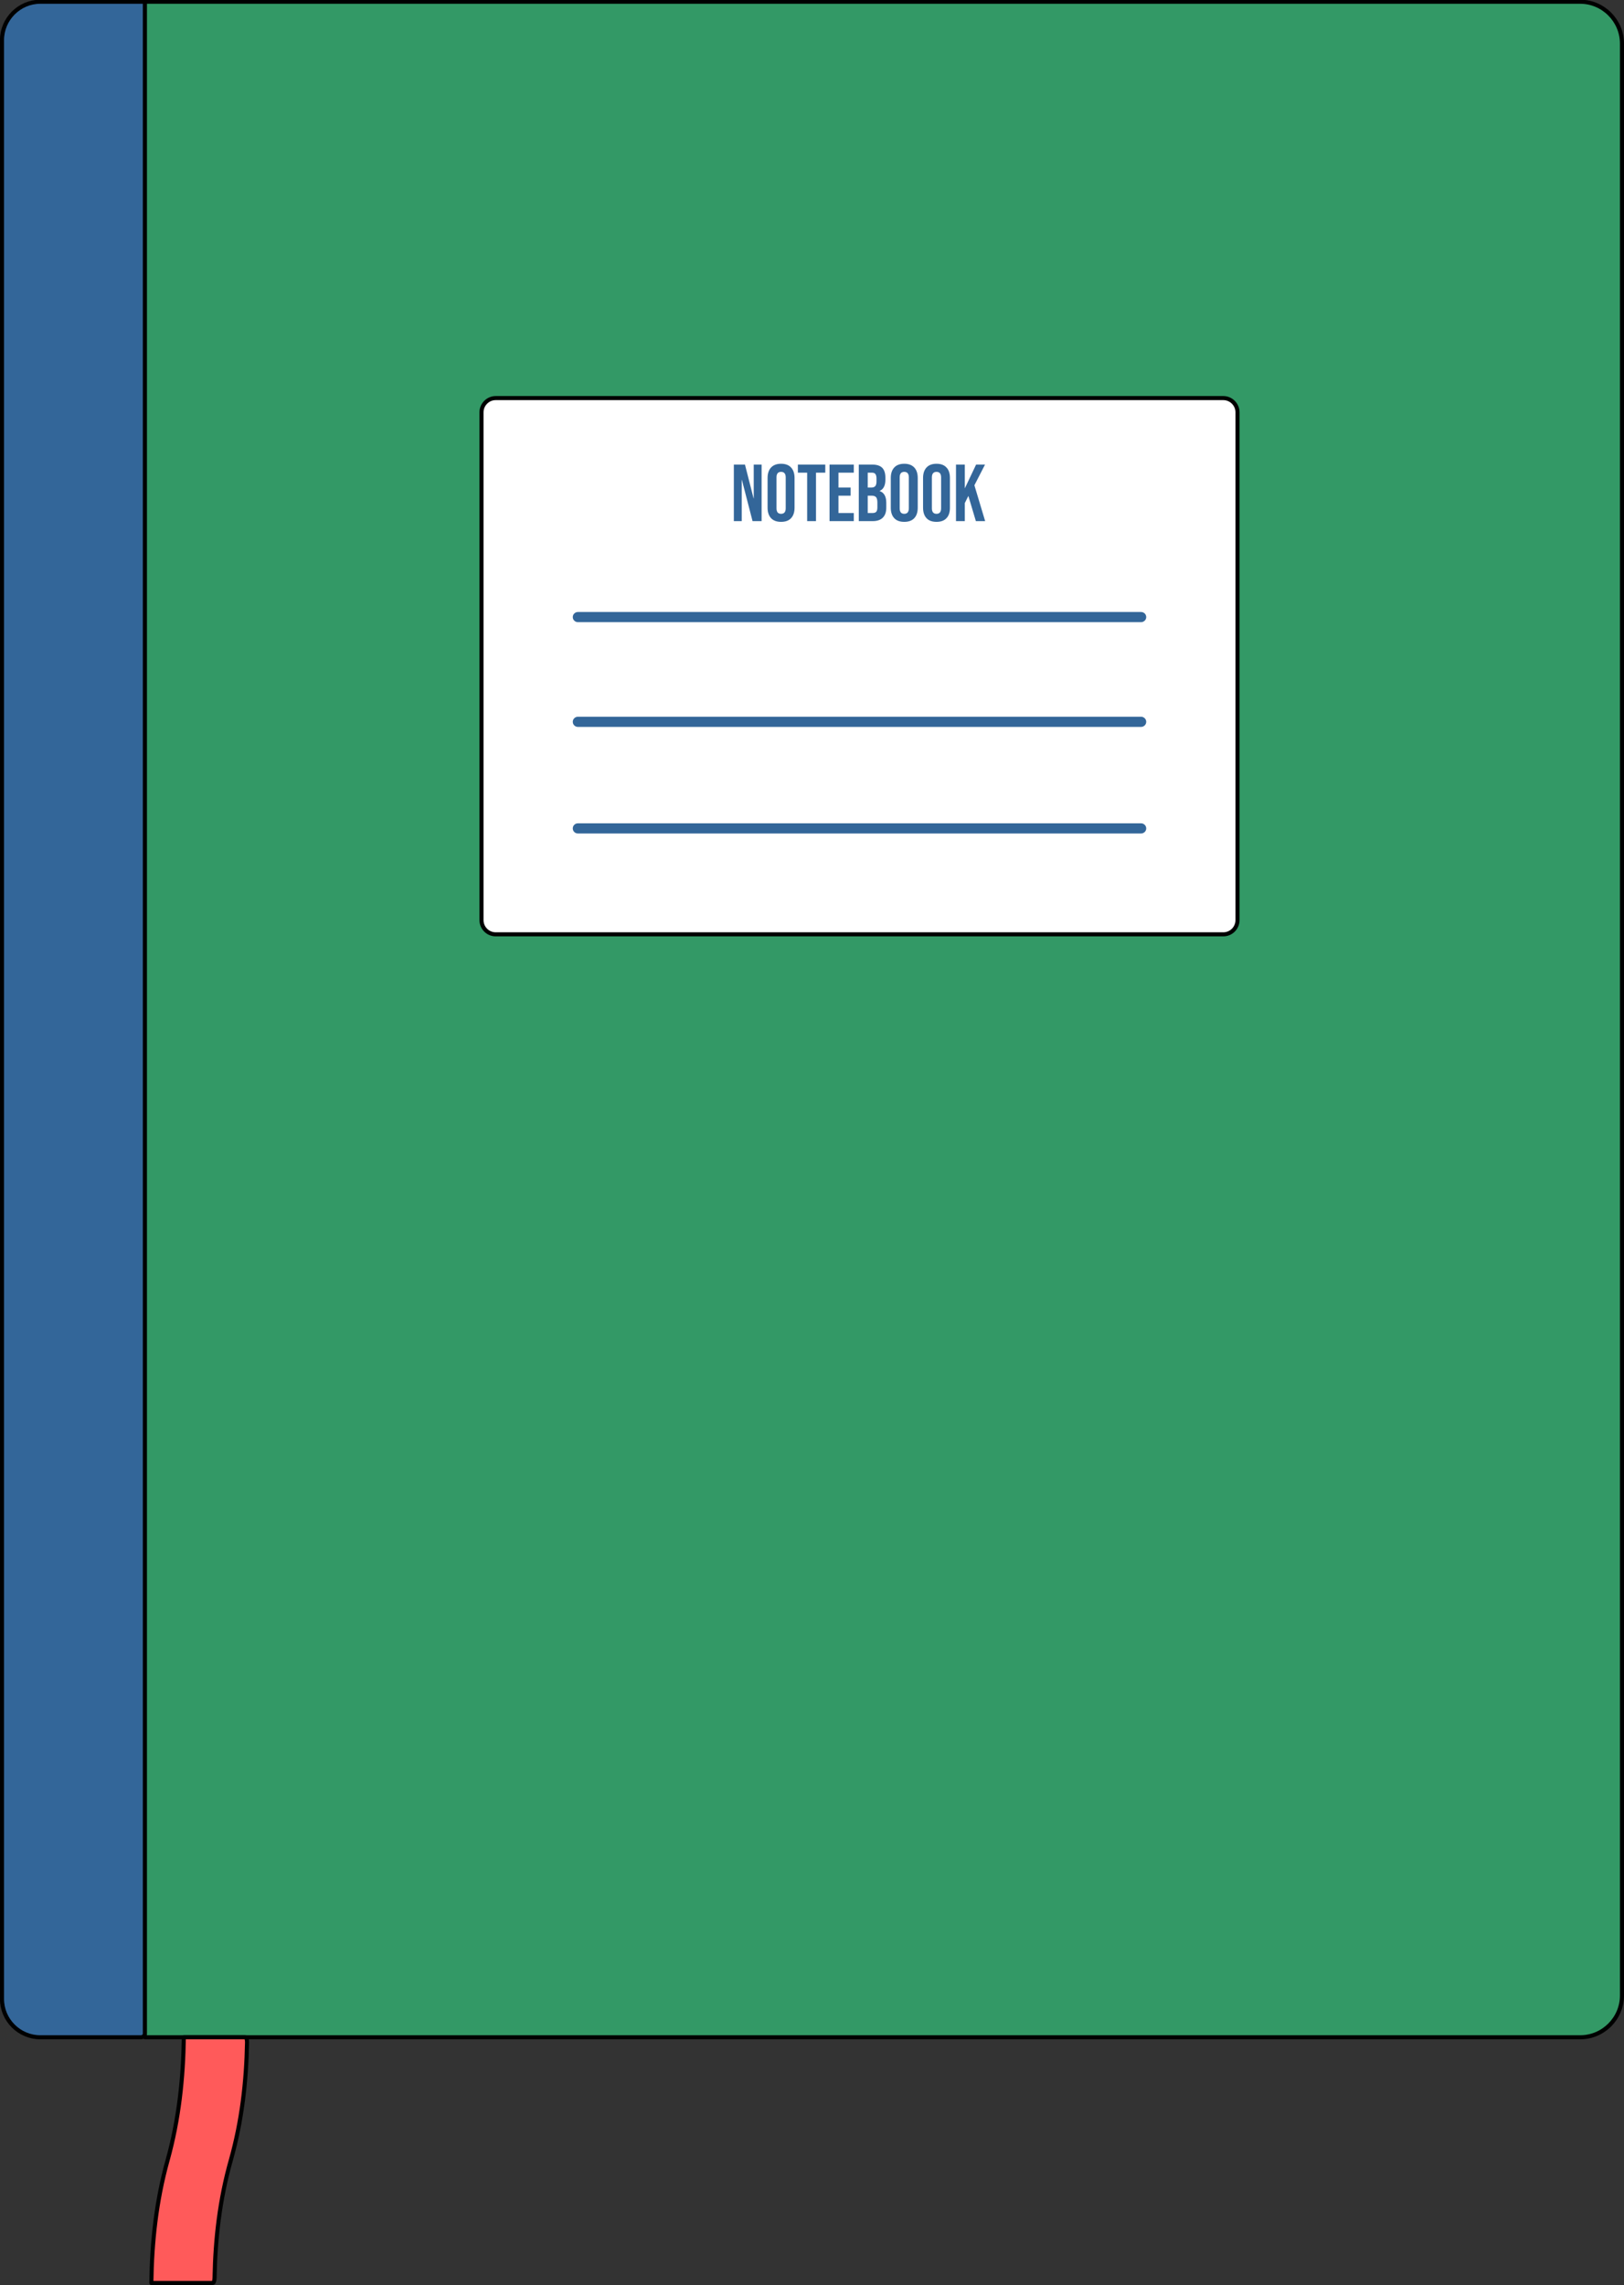
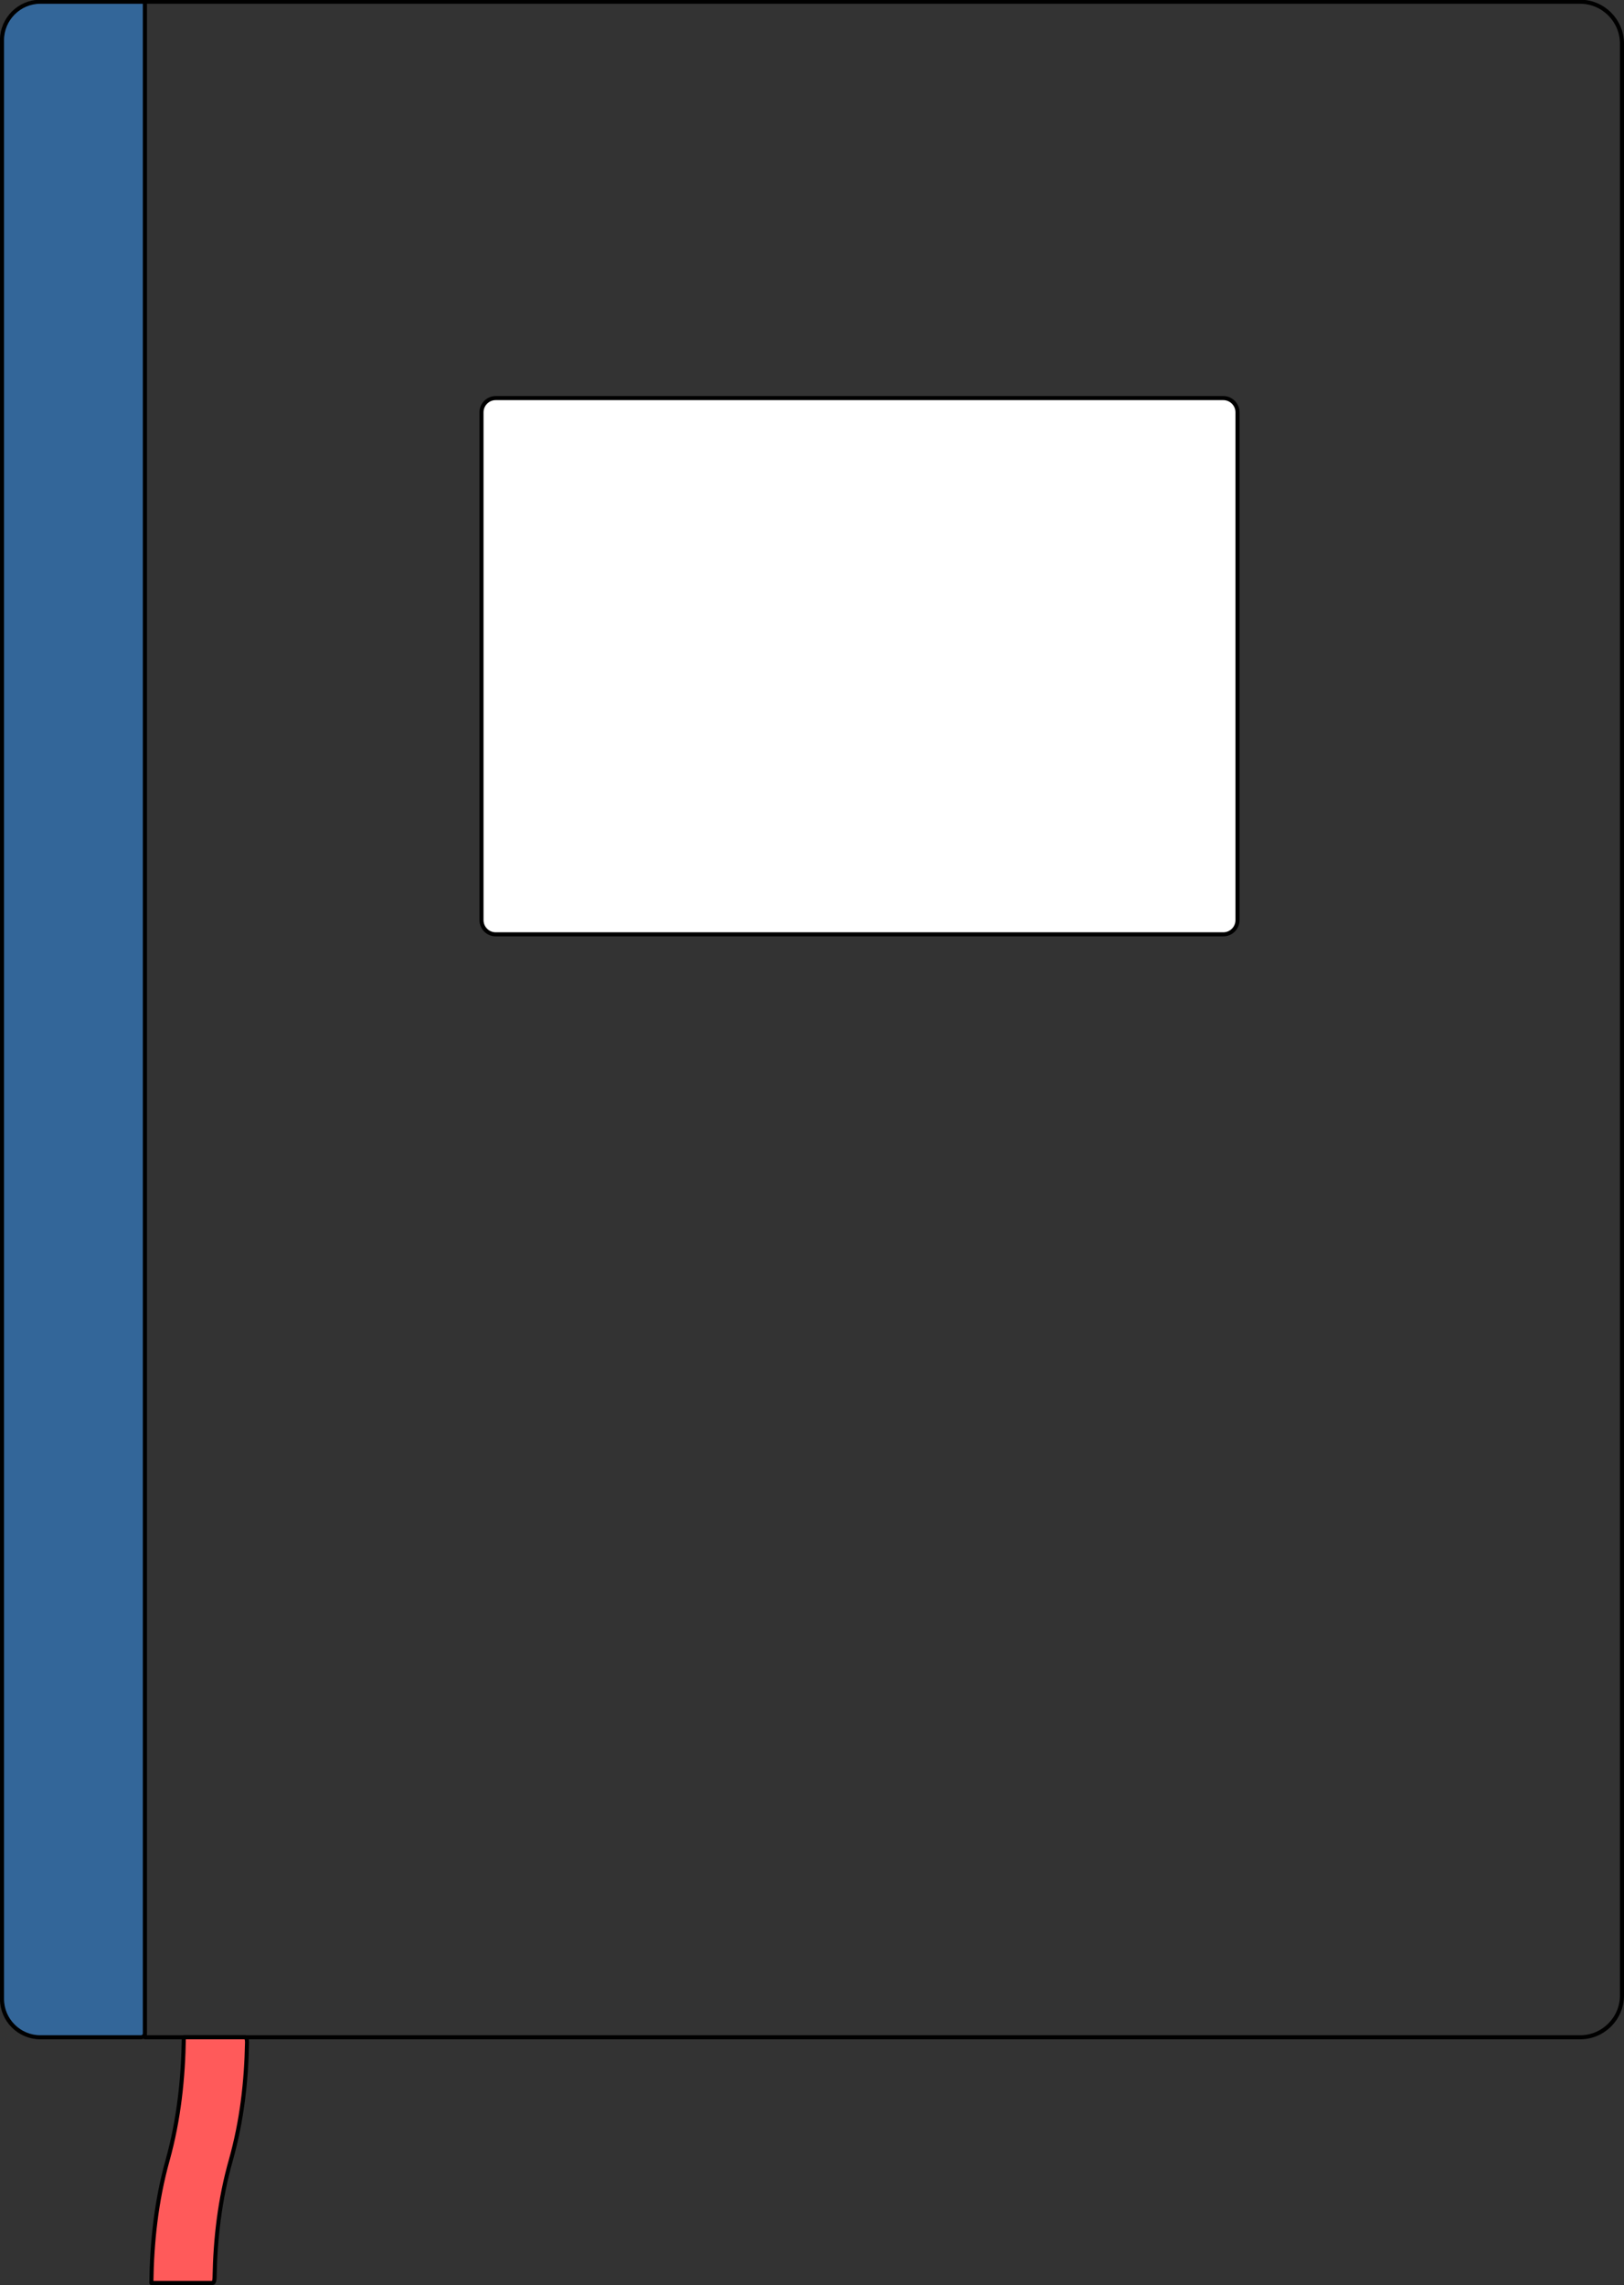
<svg xmlns="http://www.w3.org/2000/svg" height="121.1" preserveAspectRatio="xMidYMid meet" version="1.0" viewBox="1.0 0.9 86.1 121.1" width="86.1" zoomAndPan="magnify">
  <rect x="1.0" y="0.9" width="86.1" height="121.1" fill="#333333" stroke="none" />
  <g>
    <g id="change1_1">
-       <path d="M 8.68 0.992 L 84.777 0.992 C 85.996 0.992 86.992 1.992 86.992 3.211 L 86.992 106.648 C 86.992 107.867 85.996 108.863 84.777 108.863 L 8.68 108.863 L 8.68 0.992" fill="#396" fill-rule="evenodd" />
-     </g>
+       </g>
    <path d="M 86.797 1210.078 L 847.773 1210.078 C 859.961 1210.078 869.922 1200.078 869.922 1187.891 L 869.922 153.516 C 869.922 141.328 859.961 131.367 847.773 131.367 L 86.797 131.367 Z M 86.797 1210.078" fill="none" stroke="#000" stroke-linecap="round" stroke-linejoin="round" stroke-miterlimit="2.613" stroke-width="2.16" transform="matrix(.1 0 0 -.1 0 122)" />
    <g id="change2_1">
      <path d="M 3.137 0.992 L 8.68 0.992 C 8.68 0.992 8.68 0.992 8.68 0.996 L 8.68 108.664 C 8.68 108.773 8.59 108.863 8.477 108.863 L 3.137 108.863 C 2.02 108.863 1.105 107.949 1.105 106.832 L 1.105 3.027 C 1.105 1.91 2.02 0.992 3.137 0.992" fill="#369" fill-rule="evenodd" />
    </g>
-     <path d="M 31.367 1210.078 L 86.797 1210.078 C 86.797 1210.078 86.797 1210.078 86.797 1210.039 L 86.797 133.359 C 86.797 132.266 85.898 131.367 84.766 131.367 L 31.367 131.367 C 20.195 131.367 11.055 140.508 11.055 151.68 L 11.055 1189.727 C 11.055 1200.898 20.195 1210.078 31.367 1210.078 Z M 31.367 1210.078" fill="none" stroke="#000" stroke-linecap="round" stroke-linejoin="round" stroke-miterlimit="2.613" stroke-width="2.16" transform="matrix(.1 0 0 -.1 0 122)" />
+     <path d="M 31.367 1210.078 L 86.797 1210.078 L 86.797 133.359 C 86.797 132.266 85.898 131.367 84.766 131.367 L 31.367 131.367 C 20.195 131.367 11.055 140.508 11.055 151.68 L 11.055 1189.727 C 11.055 1200.898 20.195 1210.078 31.367 1210.078 Z M 31.367 1210.078" fill="none" stroke="#000" stroke-linecap="round" stroke-linejoin="round" stroke-miterlimit="2.613" stroke-width="2.16" transform="matrix(.1 0 0 -.1 0 122)" />
    <g id="change3_1">
      <path d="M 27.281 21.996 L 65.855 21.996 C 66.27 21.996 66.609 22.336 66.609 22.75 L 66.609 49.66 C 66.609 50.078 66.27 50.414 65.855 50.414 L 27.281 50.414 C 26.867 50.414 26.527 50.078 26.527 49.66 L 26.527 22.75 C 26.527 22.336 26.867 21.996 27.281 21.996" fill="#fff" fill-rule="evenodd" />
    </g>
    <path d="M 272.812 1000.039 L 658.555 1000.039 C 662.695 1000.039 666.094 996.641 666.094 992.5 L 666.094 723.398 C 666.094 719.219 662.695 715.859 658.555 715.859 L 272.812 715.859 C 268.672 715.859 265.273 719.219 265.273 723.398 L 265.273 992.5 C 265.273 996.641 268.672 1000.039 272.812 1000.039 Z M 272.812 1000.039" fill="none" stroke="#000" stroke-linecap="round" stroke-linejoin="round" stroke-miterlimit="2.613" stroke-width="2.16" transform="matrix(.1 0 0 -.1 0 122)" />
    <g id="change2_2">
-       <path d="M 61.496 38.883 C 61.645 38.883 61.77 39.004 61.77 39.152 C 61.77 39.301 61.645 39.422 61.496 39.422 L 31.641 39.422 C 31.488 39.422 31.367 39.301 31.367 39.152 C 31.367 39.004 31.488 38.883 31.641 38.883 Z M 61.496 44.531 C 61.645 44.531 61.77 44.652 61.77 44.801 C 61.77 44.949 61.645 45.07 61.496 45.07 L 31.641 45.07 C 31.488 45.07 31.367 44.949 31.367 44.801 C 31.367 44.652 31.488 44.531 31.641 44.531 Z M 61.496 33.332 C 61.645 33.332 61.77 33.453 61.77 33.602 C 61.77 33.75 61.645 33.871 61.496 33.871 L 31.641 33.871 C 31.488 33.871 31.367 33.75 31.367 33.602 C 31.367 33.453 31.488 33.332 31.641 33.332 L 61.496 33.332" fill="#369" />
-     </g>
+       </g>
    <g id="change4_1">
      <path d="M 10.746 108.863 C 11.289 108.863 11.832 108.863 12.375 108.863 C 12.918 108.863 13.461 108.863 14.004 108.863 C 14.055 108.863 14.102 108.984 14.098 109.133 C 14.059 111.215 13.824 113.293 13.238 115.375 C 12.648 117.457 12.414 119.535 12.375 121.617 C 12.371 121.766 12.332 121.883 12.281 121.883 C 11.738 121.883 11.195 121.883 10.652 121.883 C 10.109 121.883 9.566 121.883 9.023 121.883 C 9.055 119.715 9.281 117.543 9.887 115.375 C 10.488 113.207 10.715 111.035 10.746 108.863" fill="#ff5a5a" fill-rule="evenodd" />
    </g>
    <path d="M 107.461 131.367 C 112.891 131.367 118.32 131.367 123.75 131.367 C 129.18 131.367 134.609 131.367 140.039 131.367 C 140.547 131.367 141.016 130.156 140.977 128.672 C 140.586 107.852 138.242 87.07 132.383 66.25 C 126.484 45.43 124.141 24.648 123.75 3.828 C 123.711 2.344 123.32 1.172 122.812 1.172 C 117.383 1.172 111.953 1.172 106.523 1.172 C 101.094 1.172 95.664 1.172 90.234 1.172 C 90.547 22.852 92.812 44.57 98.867 66.25 C 104.883 87.93 107.148 109.648 107.461 131.367 Z M 107.461 131.367" fill="none" stroke="#000" stroke-linecap="round" stroke-linejoin="round" stroke-miterlimit="2.613" stroke-width="2.16" transform="matrix(.1 0 0 -.1 0 122)" />
    <g id="change2_3">
-       <path d="M 39.906 25.52 L 40.496 25.52 L 40.953 27.312 L 40.961 27.312 L 40.961 25.52 L 41.379 25.52 L 41.379 28.516 L 40.898 28.516 L 40.332 26.328 L 40.324 26.328 L 40.324 28.516 L 39.906 28.516 Z M 42.41 28.555 C 42.18 28.555 42.004 28.492 41.879 28.359 C 41.758 28.23 41.695 28.043 41.695 27.805 L 41.695 26.23 C 41.695 25.992 41.758 25.805 41.879 25.676 C 42.004 25.543 42.18 25.477 42.41 25.477 C 42.641 25.477 42.82 25.543 42.941 25.676 C 43.062 25.805 43.125 25.992 43.125 26.23 L 43.125 27.805 C 43.125 28.043 43.062 28.23 42.941 28.359 C 42.82 28.492 42.641 28.555 42.41 28.555 Z M 42.41 28.129 C 42.574 28.129 42.656 28.031 42.656 27.836 L 42.656 26.199 C 42.656 26.004 42.574 25.906 42.41 25.906 C 42.246 25.906 42.168 26.004 42.168 26.199 L 42.168 27.836 C 42.168 28.031 42.246 28.129 42.41 28.129 Z M 43.793 25.949 L 43.301 25.949 L 43.301 25.52 L 44.754 25.52 L 44.754 25.949 L 44.262 25.949 L 44.262 28.516 L 43.793 28.516 Z M 44.98 25.52 L 46.266 25.52 L 46.266 25.949 L 45.453 25.949 L 45.453 26.738 L 46.098 26.738 L 46.098 27.168 L 45.453 27.168 L 45.453 28.086 L 46.266 28.086 L 46.266 28.516 L 44.98 28.516 Z M 46.531 25.52 L 47.242 25.52 C 47.484 25.52 47.66 25.578 47.773 25.691 C 47.883 25.801 47.941 25.977 47.941 26.211 L 47.941 26.328 C 47.941 26.48 47.914 26.609 47.863 26.703 C 47.816 26.801 47.738 26.871 47.637 26.914 L 47.637 26.922 C 47.871 27.004 47.988 27.211 47.988 27.547 L 47.988 27.805 C 47.988 28.035 47.926 28.211 47.805 28.332 C 47.684 28.453 47.508 28.516 47.273 28.516 L 46.531 28.516 Z M 47.188 26.738 C 47.281 26.738 47.352 26.715 47.398 26.668 C 47.445 26.617 47.469 26.535 47.469 26.422 L 47.469 26.258 C 47.469 26.148 47.449 26.07 47.41 26.02 C 47.375 25.973 47.312 25.949 47.23 25.949 L 47.004 25.949 L 47.004 26.738 Z M 47.273 28.086 C 47.355 28.086 47.418 28.062 47.457 28.02 C 47.496 27.977 47.516 27.898 47.516 27.789 L 47.516 27.531 C 47.516 27.395 47.492 27.297 47.445 27.246 C 47.398 27.195 47.32 27.168 47.215 27.168 L 47.004 27.168 L 47.004 28.086 Z M 48.941 28.555 C 48.711 28.555 48.531 28.492 48.41 28.359 C 48.289 28.23 48.227 28.043 48.227 27.805 L 48.227 26.23 C 48.227 25.992 48.289 25.805 48.41 25.676 C 48.531 25.543 48.711 25.477 48.941 25.477 C 49.172 25.477 49.348 25.543 49.473 25.676 C 49.594 25.805 49.656 25.992 49.656 26.23 L 49.656 27.805 C 49.656 28.043 49.594 28.23 49.473 28.359 C 49.348 28.492 49.172 28.555 48.941 28.555 Z M 48.941 28.129 C 49.102 28.129 49.184 28.031 49.184 27.836 L 49.184 26.199 C 49.184 26.004 49.102 25.906 48.941 25.906 C 48.777 25.906 48.699 26.004 48.699 26.199 L 48.699 27.836 C 48.699 28.031 48.777 28.129 48.941 28.129 Z M 50.652 28.555 C 50.422 28.555 50.242 28.492 50.121 28.359 C 50 28.23 49.938 28.043 49.938 27.805 L 49.938 26.23 C 49.938 25.992 50 25.805 50.121 25.676 C 50.242 25.543 50.422 25.477 50.652 25.477 C 50.883 25.477 51.059 25.543 51.18 25.676 C 51.305 25.805 51.363 25.992 51.363 26.23 L 51.363 27.805 C 51.363 28.043 51.305 28.23 51.18 28.359 C 51.059 28.492 50.883 28.555 50.652 28.555 Z M 50.652 28.129 C 50.812 28.129 50.895 28.031 50.895 27.836 L 50.895 26.199 C 50.895 26.004 50.812 25.906 50.652 25.906 C 50.488 25.906 50.406 26.004 50.406 26.199 L 50.406 27.836 C 50.406 28.031 50.488 28.129 50.652 28.129 Z M 51.684 25.52 L 52.152 25.52 L 52.152 26.781 L 52.75 25.52 L 53.223 25.52 L 52.66 26.617 L 53.23 28.516 L 52.738 28.516 L 52.34 27.18 L 52.152 27.559 L 52.152 28.516 L 51.684 28.516 L 51.684 25.52" fill="#369" />
-     </g>
+       </g>
  </g>
</svg>